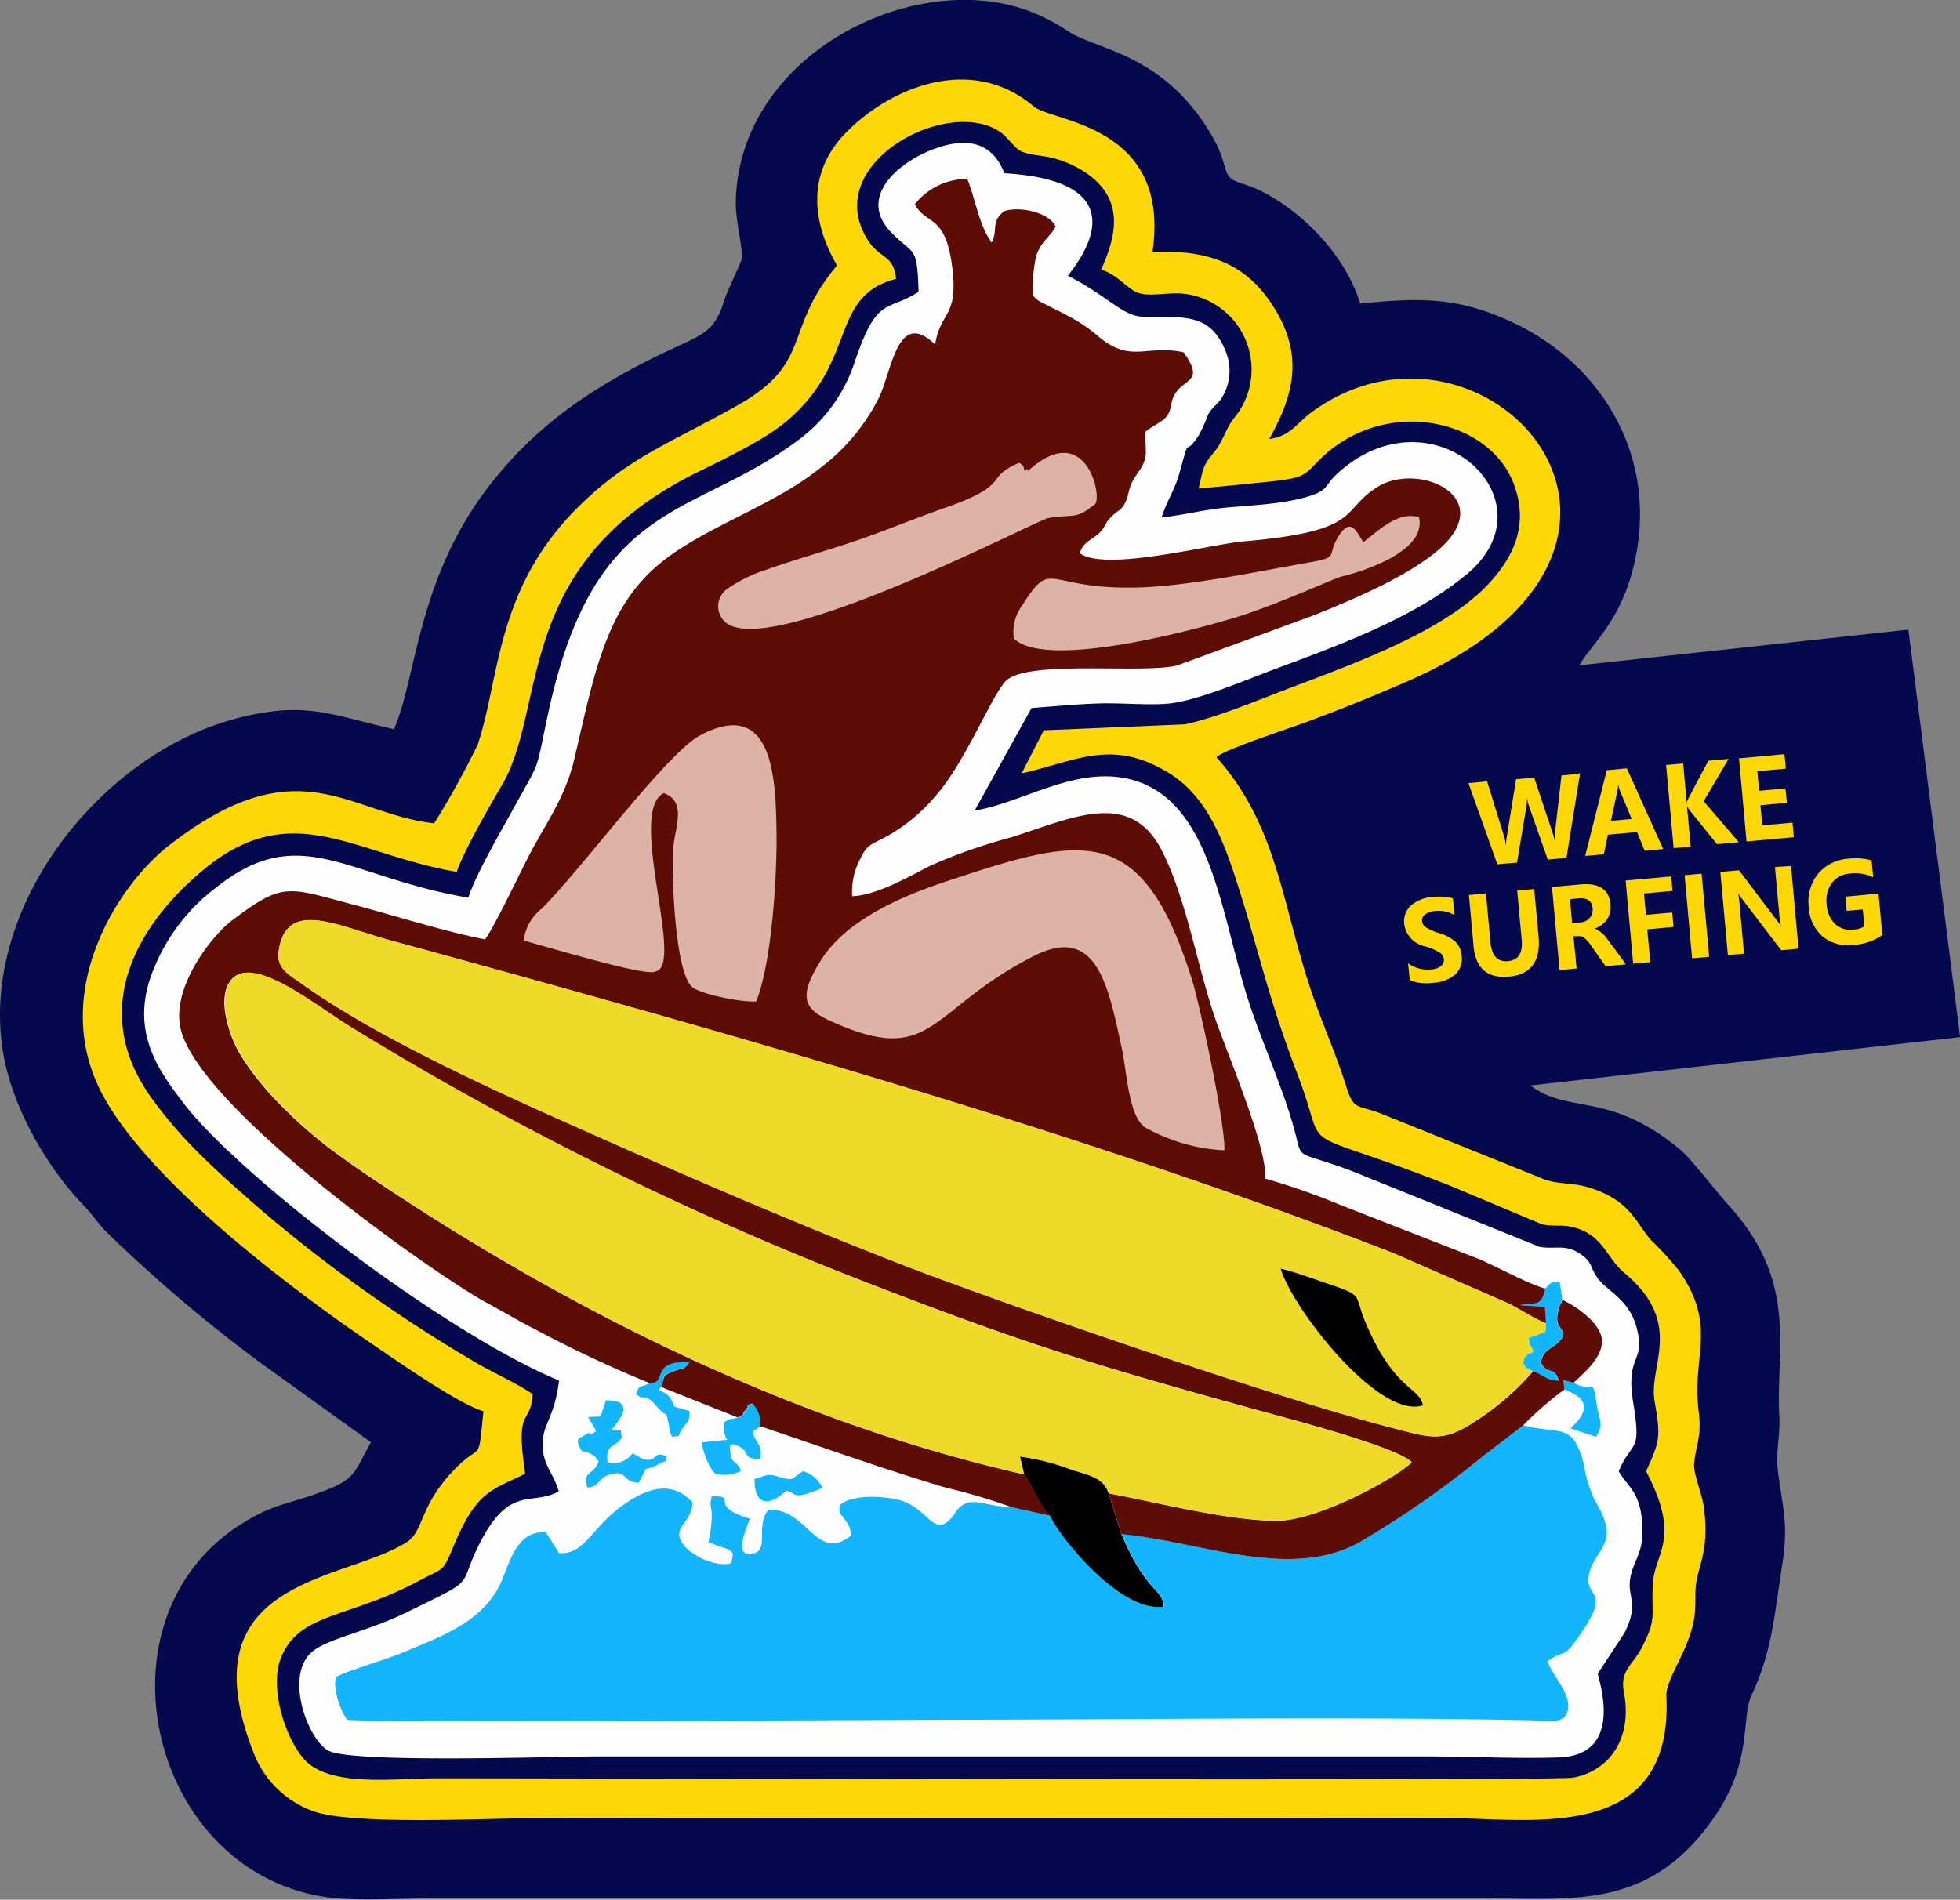
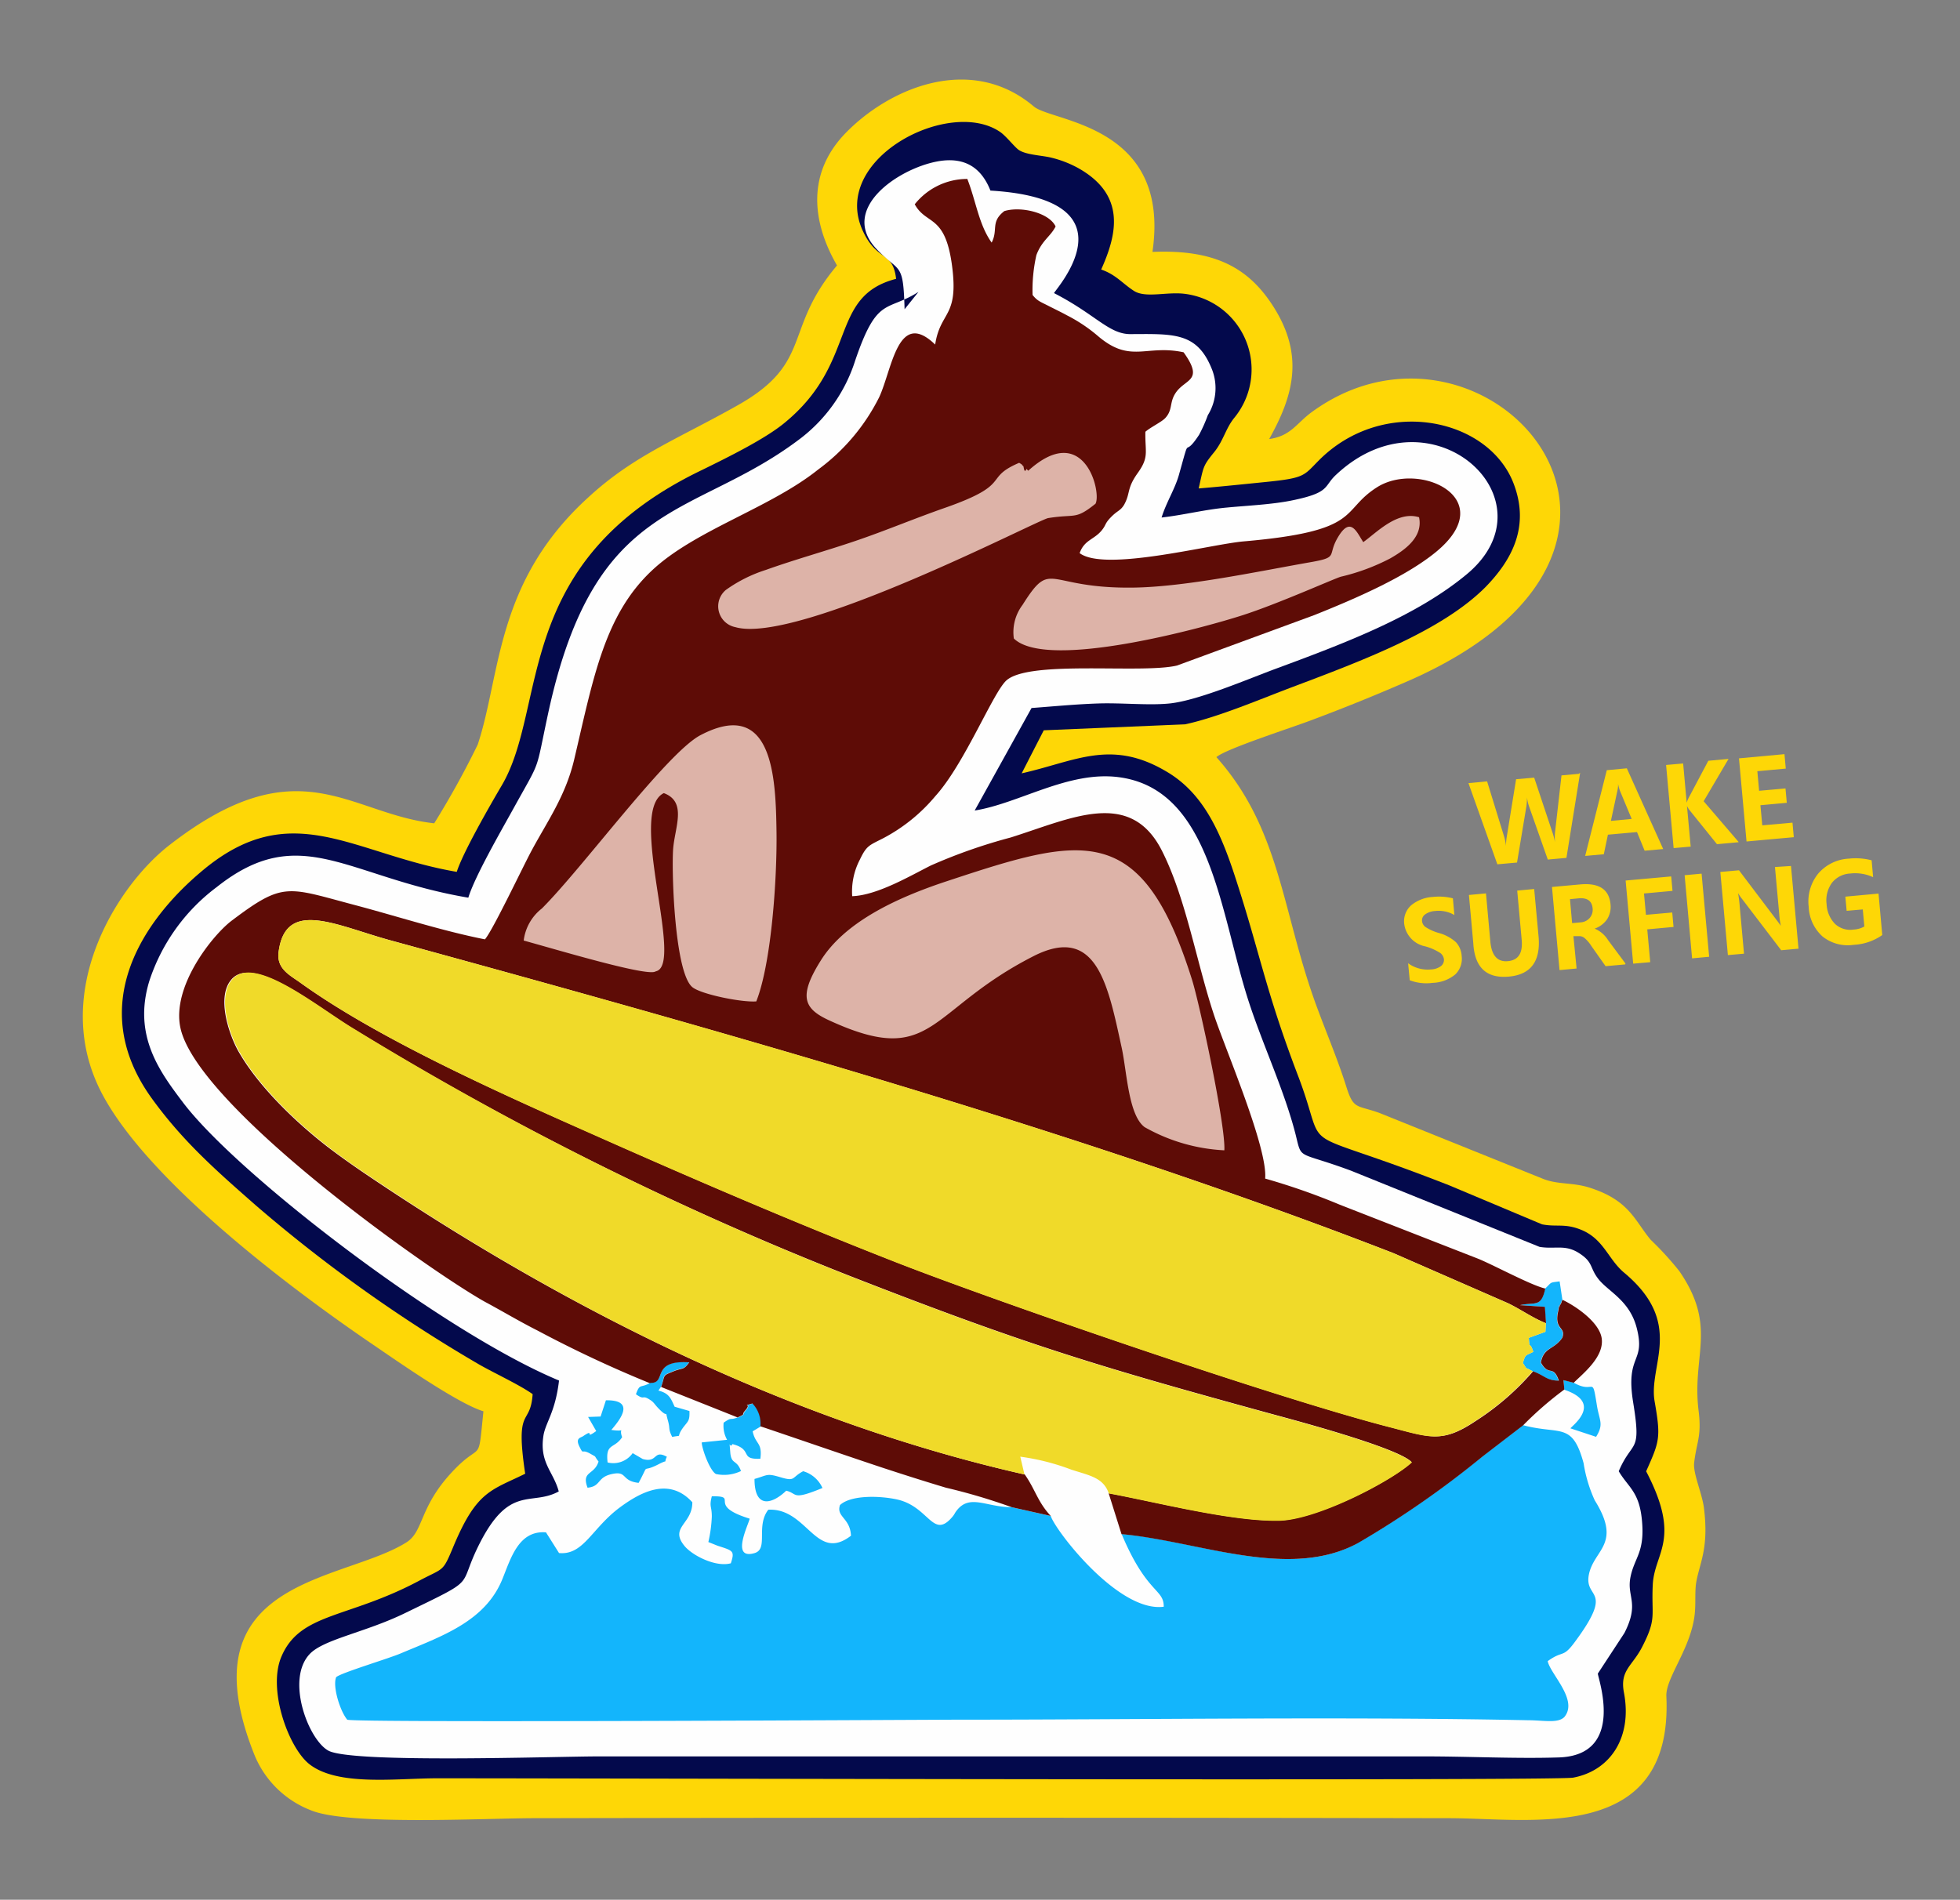
<svg xmlns="http://www.w3.org/2000/svg" id="Layer_1" data-name="Layer 1" viewBox="0 0 210.26 203.84">
  <rect x="0" y="0" width="210.26" height="203.84" fill="#808080" stroke="none" />
  <g id="Layer_1-2" data-name="Layer_1">
-     <path id="bottomFelt" d="M57.13,96.32c-6.89-1.54-9.59-3.18-17.45-1-14.41,4.08-27.13,20.45-24.45,35.86,1.07,6.14,5,12.55,8.7,16.32.94,1,1.41,1.81,2.39,2.8a160.75,160.75,0,0,0,16.48,14l11.86,8.53c-1.9,3.4-1.56,4-5.74,5.49-3.57,1.25-4.87,1.23-8.06,3.22-16.39,10.21-9.93,37.6,9.26,40.13,3.08.4,7.41.11,10.67.1l113.41,0c9.6,0,17.69,1.26,24.6-8.76,4.14-6,2.8-10.6,4-13.11,2.21-4.71,2.44-8.79,3.24-13.8.76-4.73,0-6.34-.48-10.5-.18-1.63.29-3.64.19-5.49-.42-7.39,2.11-14.42-5.45-22.72-1.57-1.73-4-5-5.24-6-7.51-6.25-12-3.75-16-6.84l46.08-5.19-5.55-43.72-35.29,3.83c1.28-2.37,5.05-5.08,6.23-12.7,1.63-10.54-4.19-19.81-13.44-24.12-5.73-2.66-9.63-2.67-16.31-2-1.54-5.15-6.32-10.11-11.17-12.33-.64-.29-2.07-.69-2.44-.92-1.15-.69-.61-1.8-2.17-4.54-5.2-9.12-12.44-9.34-15.63-11.48a21,21,0,0,0-4.47-2.25C112.41,14.79,93.89,24.2,93.8,40c0,1.62.76,5,.67,5.72-.06.52-1.57,3.51-1.94,4.68-1.15,3.69-2.52,3.57-7.42,6-7,3.48-12.52,7.27-17.27,13.19C59.59,79.8,59.62,90.71,57.13,96.32Z" transform="translate(-14.87 -18.08)" fill="#03094c" fill-rule="evenodd" />
    <path id="topFelt" d="M104.58,46.66C98.87,53.5,102.11,57,94,61.57c-6.47,3.65-11.13,5.37-16,9.86-10,9.08-9.38,19-11.88,26.54a93.72,93.72,0,0,1-4.67,8.45c-9.17-1-14.49-8.48-28.42,2.35-5.68,4.42-12.74,15.78-7.35,26.4,4.78,9.4,20.11,21,29.21,27.19,2.41,1.64,9.09,6.33,11.84,7.15-.62,6.07-.09,2.93-3.5,6.66s-2.91,6.24-4.77,7.41c-6.8,4.28-23.8,3.81-16.35,22.66a10.69,10.69,0,0,0,6.11,6.08c3.9,1.65,18.61.86,23.9.85q49.08-.09,98.17,0c8.85,0,24.08,2.8,23.34-13.09-.09-2,2.75-5.26,3.06-9,.09-1,0-2,.11-3,.32-2.2,1.43-3.7.86-8.21-.19-1.52-1.18-3.71-1.05-4.82.26-2.26.82-2.84.48-5.58-.75-6,2.06-9-2.07-15a33.48,33.48,0,0,0-3.06-3.35c-1.73-2.05-2.26-4.24-6.58-5.61-1.85-.59-3.47-.29-5.12-1l-17.38-7c-2.47-.9-2.79-.32-3.58-2.82-.91-2.91-2.23-6-3.29-8.91-3.63-10-3.79-18.76-10.65-26.46,1-.9,8.36-3.25,10.28-4,3.53-1.32,6.8-2.65,10.2-4.13,33.56-14.63,8.18-42.42-10.28-28.87-1.6,1.17-2.21,2.55-4.54,2.87,2.65-4.72,3.75-9,.48-14.17-2.62-4.14-6.21-6.2-13-5.91,2-13.69-10.72-13.92-12.72-15.6-6.71-5.69-15.46-2.05-20.23,2.88-4,4.15-3.72,9.26-.89,14.17Z" transform="translate(-14.87 -18.08)" fill="#fed706" fill-rule="evenodd" />
    <path id="chenilleColor" d="M111,48c-7.31,1.89-4,8.95-12,15.48-2.07,1.7-5.95,3.62-8.76,5-20.59,9.85-16.51,25.4-21.57,33.92-1.22,2.07-4.16,7.19-4.8,9.23-11.18-1.9-17.77-8.23-27.44,0C30.25,116.84,23.93,126,31.2,136c3.38,4.66,7.06,7.85,11.13,11.43a160.08,160.08,0,0,0,23.84,17c1.62.94,4.41,2.22,5.84,3.24-.25,3.57-1.91,1.11-.8,8.54-3.66,1.8-5.18,1.84-7.64,7.66-1.25,3-1,2.36-3.77,3.84-7.63,4.06-12.73,3.39-14.74,8.12-1.5,3.51.73,9.66,2.92,11.48,3,2.46,9.3,1.59,13.73,1.58,18.5,0,120,.29,121.92-.07,4-.75,6.36-4.33,5.45-9.12-.47-2.45.93-2.84,2-5,1.53-3,.93-3.24,1.09-6.56.16-3.51,3.13-4.84-.71-12.19,1.43-3.21,1.6-3.57.91-7.5s3.26-8.36-3.28-13.82c-1.77-1.49-2.19-3.71-4.8-4.67-1.64-.61-2.5-.21-4-.51l-9.92-4.17c-17.45-6.85-12.76-2.65-16.26-11.79-3.54-9.29-4.06-13.14-6.81-21.53-1.71-5.21-3.63-9-7.43-11.17-5.88-3.43-9.72-1-15.4.27l2.37-4.62L142,95.8c3.6-.78,8.13-2.73,11.51-4,7.45-2.81,16-6,20.7-10.71,2.93-3,4.8-6.61,3-11.21-2.76-7-14-9.31-20.87-2.39-1.62,1.63-1.47,1.88-5.62,2.3-2.39.24-4.87.5-7.26.7.53-2.35.43-2.38,1.64-3.87,1-1.22,1.24-2.53,2.14-3.66A8.18,8.18,0,0,0,141.9,49.6c-1.92-.22-4.15.49-5.39-.31S134.59,47.55,133,47c1.68-3.75,2.73-8-2.51-10.91A11.68,11.68,0,0,0,127.66,35c-1-.25-2.66-.29-3.47-.81-.44-.28-1.34-1.46-2-1.93-5.47-3.81-18.47,2.95-14.7,10.72C109,46.15,110.66,45,111,48Z" transform="translate(-14.87 -18.08)" fill="#03094c" fill-rule="evenodd" />
-     <path id="embroidery1Color" d="M113.4,49.4c-3.44,2.19-4.43.4-6.8,7.4a17,17,0,0,1-5.76,8.25c-11.52,8.84-22.1,6.12-27.16,29.54-1.43,6.64-.69,4.74-3.75,10.28-1.23,2.23-4.14,7.27-4.82,9.53-13-2.19-18-8.28-27-1.13a20.56,20.56,0,0,0-7.24,10.13c-1.75,5.83,1.15,9.69,3.65,13,5.87,7.74,27.92,24.66,40.32,29.81-.4,3.41-1.44,4.49-1.67,5.9-.46,2.93,1.07,3.86,1.64,6-3,1.64-5.33-.88-8.66,5.93-2.22,4.54.08,3.28-7.82,7.12-4.26,2.08-8.75,2.81-10.24,4.4-2.59,2.76-.13,9.19,2,10.36,2.54,1.39,24.41.62,29,.62H167.8c4.64,0,9.74.26,14.31.11,7.25-.25,4.12-8.66,4.17-9l2.85-4.35c1.66-3.26.22-3.85.65-6s1.58-2.64,1.22-6.19c-.3-3-1.47-3.45-2.48-5.17,1.49-3.47,2.46-1.78,1.55-7.37-.85-5.25,1.36-4.18.38-8-.77-3-3.09-3.91-4.14-5.29-.93-1.2-.5-1.78-2.11-2.78-1.46-.91-2.54-.36-4.17-.63l-20.24-8.18c-5.8-2.15-5.24-1.08-5.92-3.83-1.16-4.59-3.42-9.42-4.94-14-3.17-9.51-4-23.09-14.05-24.39-5.4-.7-10.65,2.81-15.45,3.58l6.1-11c2.41-.18,4.77-.41,7.21-.49s5.41.23,7.62,0c3.09-.33,8.48-2.66,11.44-3.75,7.7-2.84,15.07-5.68,20.39-10.09,9.67-8-3.79-20.29-14-10.69-1.37,1.27-.55,1.91-4.84,2.77-2.13.42-4.67.53-6.87.74-2.41.22-4.61.8-7,1.07.51-1.65,1.44-3.06,1.87-4.61,1.33-4.75.33-1.48,2.15-4.26a16.09,16.09,0,0,0,.94-2.11c.48-.92.92-1,1.5-1.86a5.52,5.52,0,0,0,.37-5.1c-1.59-3.81-4.07-3.62-8.69-3.6-2.3,0-3.73-2.12-8.18-4.4.18-.44,9-10.06-6.82-11-.88-2.22-2.53-3.71-5.69-3.13-4.29.8-10.65,5.18-6.45,9.48,2.44,2.51,2.79,1.28,2.93,6.38Z" transform="translate(-14.87 -18.08)" fill="#fefefe" fill-rule="evenodd" />
+     <path id="embroidery1Color" d="M113.4,49.4c-3.44,2.19-4.43.4-6.8,7.4a17,17,0,0,1-5.76,8.25c-11.52,8.84-22.1,6.12-27.16,29.54-1.43,6.64-.69,4.74-3.75,10.28-1.23,2.23-4.14,7.27-4.82,9.53-13-2.19-18-8.28-27-1.13a20.56,20.56,0,0,0-7.24,10.13c-1.75,5.83,1.15,9.69,3.65,13,5.87,7.74,27.92,24.66,40.32,29.81-.4,3.41-1.44,4.49-1.67,5.9-.46,2.93,1.07,3.86,1.64,6-3,1.64-5.33-.88-8.66,5.93-2.22,4.54.08,3.28-7.82,7.12-4.26,2.08-8.75,2.81-10.24,4.4-2.59,2.76-.13,9.19,2,10.36,2.54,1.39,24.41.62,29,.62H167.8c4.64,0,9.74.26,14.31.11,7.25-.25,4.12-8.66,4.17-9l2.85-4.35c1.66-3.26.22-3.85.65-6s1.58-2.64,1.22-6.19c-.3-3-1.47-3.45-2.48-5.17,1.49-3.47,2.46-1.78,1.55-7.37-.85-5.25,1.36-4.18.38-8-.77-3-3.09-3.91-4.14-5.29-.93-1.2-.5-1.78-2.11-2.78-1.46-.91-2.54-.36-4.17-.63l-20.24-8.18c-5.8-2.15-5.24-1.08-5.92-3.83-1.16-4.59-3.42-9.42-4.94-14-3.17-9.51-4-23.09-14.05-24.39-5.4-.7-10.65,2.81-15.45,3.58l6.1-11c2.41-.18,4.77-.41,7.21-.49s5.41.23,7.62,0c3.09-.33,8.48-2.66,11.44-3.75,7.7-2.84,15.07-5.68,20.39-10.09,9.67-8-3.79-20.29-14-10.69-1.37,1.27-.55,1.91-4.84,2.77-2.13.42-4.67.53-6.87.74-2.41.22-4.61.8-7,1.07.51-1.65,1.44-3.06,1.87-4.61,1.33-4.75.33-1.48,2.15-4.26a16.09,16.09,0,0,0,.94-2.11a5.52,5.52,0,0,0,.37-5.1c-1.59-3.81-4.07-3.62-8.69-3.6-2.3,0-3.73-2.12-8.18-4.4.18-.44,9-10.06-6.82-11-.88-2.22-2.53-3.71-5.69-3.13-4.29.8-10.65,5.18-6.45,9.48,2.44,2.51,2.79,1.28,2.93,6.38Z" transform="translate(-14.87 -18.08)" fill="#fefefe" fill-rule="evenodd" />
    <path id="embroidery2Color" d="M182.69,167.2c4.21,1.42.8,3.88.65,4.14l2.75.91c.87-1.39.34-1.74.08-3.42-.53-3.31-.22-1.09-2.48-2.39l-1.1-.28Zm-86.88,9.57c0,3.34,2,2.62,3.4,1.26,1.27.3.54,1.09,3.89-.29a3.26,3.26,0,0,0-2.07-1.8c-1.29.68-.79,1.14-2.46.64-1.48-.44-1.32-.22-2.76.19ZM84.62,166.46c-1.06.61-1.09,0-1.53,1.22,1,.71.59,0,1.51.6.47.29.45.48,1.06,1.07,1,1,.48-.21.87,1.19.25.9,0,.82.45,1.72,1.26-.25.31.19,1.17-1,.53-.71.72-.69.68-1.78l-1.59-.46c-.41-.91-.6-1.45-1.74-1.73l.29-.42c.48-1.34,0-1.13,1.24-1.64s1.13-.11,1.78-1c-4.16-.28-2.34,2.3-4.19,2.2Zm96-10.12c-.44,2.06-1.07,1.43-2.71,1.78l2.67.18.12,1.76-.05.92-1.78.65c.09,1.4.09.25.48,1.5-.85.44-.82.23-1.12,1.2.58.84.1.33,1.07.9,1.29.45,1.46,1,2.77,1-.64-1.79-1-.37-1.93-1.94.31-1.72,1.44-1.36,2.32-2.68.4-1.24-1.05-.78-.39-3.1.41-1.46-.41,1.08.18-.48a.61.61,0,0,0,.11-.23.42.42,0,0,1,.12-.23l-.3-2C181.06,155.72,181.39,155.61,180.63,156.34ZM94,170.17c-.93.35-.54-.1-1.5.56a3.06,3.06,0,0,0,.37,1.84l-2.72.28c0,.62.84,3,1.52,3.39a4.17,4.17,0,0,0,2.69-.32c-.46-1.26-1-.68-1.14-1.89-.14-1.82-.09-.39.22-1,2.27.58.7,1.68,3,1.57.22-1.8-.52-1.49-.83-2.94l.88-.53a3.1,3.1,0,0,0-.86-2.45c-1.3.4,0-.14-.74.72-.55.62.14.3-.84.78Zm-14.68-.1-1.36.05.87,1.51c-1.38,1-.06-.37-1.39.54-.28.19-.88.2-.4,1.15s.13.15,1.19.76c.73.42.28.09.85.82-.46,1.49-1.86,1-1.18,2.81,1.45-.14,1-1.09,2.54-1.45,1.79-.42,1,.72,2.94.93,1.29-2.38.09-.91,2.26-2.06,1-.5.38.07.77-.74-1.48-.81-.95.7-2.59.24L82.74,174a2.54,2.54,0,0,1-2.69,1c-.24-2.12.71-1.42,1.56-2.71-.43-1.17.57-.53-1.16-.78.91-1.06,2.66-3.23-.58-3.18l-.58,1.77Zm55.89,12.65c2.69,6.39,4.52,5.82,4.5,7.76-4.89.65-11.68-8.26-12.12-9.74l-4.19-.94c-2.73,0-4.49-1.45-5.9.36-.27.35-.19.36-.5.72-2.07,2.39-2.46-1.15-5.9-1.91-1.83-.4-4.93-.5-6.12.6-.43,1.29,1.09,1.36,1.18,3.29-3.78,2.91-4.67-3-8.87-2.79-1.37,1.78.06,4.22-1.49,4.66-2.58.74-.62-3.08-.51-3.7-4.73-1.46-1-2.44-4.06-2.4-.3,1.18,0,1,0,2.18a14.7,14.7,0,0,1-.37,2.73l1,.4c1.65.53,1.85.54,1.41,1.88-1.57.43-4-.76-4.92-1.8-1.75-2.07.81-2.38.79-4.75-2.49-2.74-5.54-1.08-7.7.5-3.09,2.26-3.94,5.2-6.6,4.95l-1.4-2.22c-2.94-.23-3.77,2.79-4.67,5-1.85,4.58-6.53,6.14-10.94,8-1.35.57-6.41,2.08-6.9,2.54-.4,1,.42,3.64,1.19,4.56.61.36,63,0,65.4,0,19.36,0,42-.34,61.27.06,1.67,0,3.19.36,3.89-.34,1.54-1.83-1.5-4.61-1.78-6,1.71-1.24,1.59-.23,3-2.18,4.2-5.71.88-4.42,1.42-7.12s3.57-3.24.63-7.95a15.15,15.15,0,0,1-1.2-4c-1.22-4.47-2.49-3-6.5-4.07l-4.36,3.35a102.32,102.32,0,0,1-13.3,9.25c-7.37,4.11-17-.16-25.42-.93Z" transform="translate(-14.87 -18.08)" fill="#13b5fc" fill-rule="evenodd" />
    <path id="embroidery3Color" d="M84.62,166.46c1.85.1,0-2.48,4.19-2.2-.65.89-.62.52-1.78,1s-.76.3-1.24,1.64L94,170.17c1-.48.29-.16.84-.78.76-.86-.56-.32.74-.72a3.1,3.1,0,0,1,.86,2.45c4.33,1.46,8.76,3,13.18,4.47,2.23.73,4.39,1.42,6.73,2.12a64,64,0,0,1,7.05,2.09l4.19.94c-1.41-1.51-1.66-2.85-2.79-4.45C99.6,170.6,76,158.6,56,145.33c-2.2-1.46-4-2.68-5.92-4.14-3.49-2.69-7.56-6.59-9.7-10.42-1-1.84-2.3-5.79-.66-7.62,2.38-2.66,9.18,3,13,5.29A340.87,340.87,0,0,0,106.07,155c18.79,7.34,26.45,9.65,45.24,14.8,1.78.49,13.56,3.59,15,5.17-2.12,2-10.28,6.22-14.36,6.26-5.14.06-13.09-2-18.15-2.93l1.38,4.39c8.38.77,18,5,25.42.93a102.32,102.32,0,0,0,13.3-9.25l4.36-3.35a37.09,37.09,0,0,1,4.43-3.85l-.1-1,1.1.28c1-1,3.3-2.78,3-4.79-.26-1.68-2.66-3.37-4.18-4.1a.42.42,0,0,0-.12.23.61.61,0,0,1-.11.23c-.59,1.56.23-1-.18.48-.66,2.32.79,1.86.38,3.1-.87,1.32-2,1-2.31,2.68.9,1.57,1.29.15,1.93,1.94-1.31,0-1.48-.53-2.77-1a28.24,28.24,0,0,1-6.18,5.35c-3.57,2.39-4.9,1.74-9.16.64-12.19-3.14-41.84-13.35-52.8-17.63-11.17-4.36-22.26-9.14-33-13.93C68,135.15,55.27,129.42,47.06,123.5c-1.12-.8-2.53-1.48-2.3-3.26.73-5.8,6.2-2.84,12-1.26,35,9.6,74.16,20.57,107.59,33.56l12.31,5.38c1.42.69,2.65,1.59,4.06,2.14l-.12-1.76-2.67-.18c1.64-.35,2.27.28,2.71-1.78-1.52-.35-5.29-2.4-7.15-3.18l-14.9-5.82a71,71,0,0,0-8-2.8c.29-3.29-4.25-13.83-5.49-17.56-1.89-5.71-3-12.49-5.57-17.59-3.4-6.76-9.74-3.49-16.23-1.45a57.92,57.92,0,0,0-8.56,3c-2.13,1.06-5.74,3.21-8.45,3.3a7.39,7.39,0,0,1,.82-3.92c.74-1.55,1-1.52,2.55-2.32a18.48,18.48,0,0,0,5.56-4.51c3.17-3.5,6.24-11.28,7.67-12.45,2.63-2.15,14.48-.65,18.25-1.55l14.72-5.41c4.48-1.79,9.81-4.11,13.05-6.77,7-5.75-1.82-9.82-6.33-6.94-4,2.54-1.48,4.69-14.29,5.8-3.57.31-14.9,3.3-17.6,1.26C131.2,76,132.22,76,133.05,75c.52-.64.29-.7,1-1.43s1-.66,1.41-1.33c.71-1.29.24-1.7,1.47-3.42s.77-2.2.81-4.41c.54-.48,1.76-1.06,2.14-1.48.8-.87.44-1.62,1.05-2.6,1-1.65,3.2-1.26.91-4.45-4.05-.87-5.69,1.27-9.23-1.78a16.92,16.92,0,0,0-3.29-2.19c-.66-.36-1.13-.58-1.82-.93-1-.52-1.32-.57-1.86-1.25a17,17,0,0,1,.41-4.28c.59-1.58,1.53-2,2.06-3.07-.68-1.47-3.71-2.2-5.5-1.65-1.51,1.17-.64,2-1.36,3.38-1.38-1.94-1.66-4.39-2.61-6.83A7.19,7.19,0,0,0,113,40c1.25,2.28,3.26,1,4,6.59s-1.25,4.82-1.81,8.46c-4-3.87-4.6,2.61-6,5.64a21.6,21.6,0,0,1-6.55,7.77c-5.18,4.15-13.23,6.5-17.83,10.83-5.13,4.81-6.3,11.61-8.35,20.31-.93,3.9-2.85,6.56-4.57,9.76-.94,1.75-4.2,8.63-5,9.51-4.49-.88-9.43-2.48-13.92-3.67-7.29-1.93-7.66-2.55-13.21,1.64-2,1.48-6.55,7.08-5.52,11.6,1.91,8.35,26.15,25.64,32.59,29.29,1.87,1,3.71,2.11,5.73,3.13a128.67,128.67,0,0,0,12.06,5.65Z" transform="translate(-14.87 -18.08)" fill="#5e0c06" fill-rule="evenodd" />
    <path id="embroidery3Color_0" data-name="embroidery3Color 0" d="M179.31,165.23c-1-.57-.49-.06-1.07-.9.3-1,.27-.76,1.12-1.2-.39-1.25-.39-.1-.48-1.5l1.78-.65.05-.92c-1.41-.55-2.64-1.45-4.06-2.14l-12.31-5.38c-33.43-13-72.62-24-107.59-33.56-5.79-1.58-11.26-4.54-12,1.26-.23,1.78,1.18,2.46,2.3,3.26,8.21,5.92,20.92,11.65,31.08,16.16,10.77,4.79,21.86,9.57,33,13.93,11,4.28,40.6,14.49,52.8,17.63,4.26,1.1,5.59,1.75,9.16-.64a28.24,28.24,0,0,0,6.18-5.35Zm-54.54,11.06-.45-1.91a24.52,24.52,0,0,1,5.5,1.4c2,.64,3.42.86,4,2.55,5.06.93,13,3,18.15,2.93,4.08,0,12.24-4.28,14.36-6.26-1.44-1.58-13.22-4.68-15-5.17-18.79-5.15-26.45-7.46-45.24-14.8a340.87,340.87,0,0,1-53.29-26.59c-3.86-2.32-10.66-8-13-5.29-1.64,1.83-.36,5.78.66,7.62,2.14,3.83,6.21,7.73,9.7,10.42,1.89,1.46,3.72,2.68,5.92,4.14C76,158.6,99.6,170.6,124.77,176.29Z" transform="translate(-14.87 -18.08)" fill="#f0da29" fill-rule="evenodd" />
    <path id="embroidery4Color" d="M161.09,76.21c-.69-1.07-1.34-2.74-2.67-.52-1.21,2,.1,2.16-2.78,2.68-5.73,1-13.55,2.69-19.24,2.76-9.43.12-8.65-3.19-11.84,1.86a4.86,4.86,0,0,0-.93,3.6c3.56,3.47,20.34-1.14,24.58-2.51,3.78-1.22,9.71-3.88,10.5-4.12A22.45,22.45,0,0,0,164,78c1.52-.87,3.56-2.27,3.1-4.42-2.34-.73-4.57,1.67-6,2.68Zm-35.91-7.63c-.07,0-.16-.23-.19-.17-.26.55-.29-.26-.34-.31-.28-.24,0-.1-.45-.36-3.93,1.68-.6,2.25-7.93,4.82C113,73.7,109.93,75,106.7,76.1s-6.51,2-9.67,3.13a15.38,15.38,0,0,0-4.28,2.14,2.28,2.28,0,0,0,1,4c6.7,1.93,32.5-11.53,33.56-11.7,3-.48,2.88.22,5.08-1.54.68-1.23-1.22-9-7.25-3.51ZM71.05,119c3.64,1,12.52,3.67,14,3.37l.22-.08c3-.81-3.14-17.19.81-19.11,2.52.94,1.18,3.65,1,6-.18,2.6.18,13.42,2.1,14.85,1,.76,5.28,1.62,6.82,1.5,1.64-4.15,2.24-13.3,2.17-18.19-.08-5.75-.36-14.48-8.17-10.37C86.4,98.87,77.44,111.12,73,115.56A5.15,5.15,0,0,0,71.05,119Zm75.16,22.51c.18-2.47-2.63-15.64-3.46-18.29-5.4-17.23-11.77-15.4-26.33-10.58-5.79,1.91-11,4.53-13.48,8.47s-1.83,5.24,1,6.51c11.1,5.06,10.38-1.12,21.79-6.94,6.8-3.47,8,3.1,9.47,9.82.56,2.59.72,7.23,2.46,8.52a19.27,19.27,0,0,0,8.59,2.49Z" transform="translate(-14.87 -18.08)" fill="#ddb3a8" fill-rule="evenodd" />
-     <path id="embroidery5Color" d="M124.77,176.29c1.13,1.6,1.38,2.94,2.79,4.45.44,1.48,7.23,10.39,12.12,9.74,0-1.94-1.81-1.37-4.5-7.76l-1.38-4.39c-.56-1.69-2-1.91-4-2.55a24.52,24.52,0,0,0-5.5-1.4l.45,1.91Zm42.75-7.39c-.38-2.06-3-1.51-6.13-8.83-1.23-2.9-.24-2.93-3.35-4-1.85-.61-3.84-1.39-5.78-1.87,1.16,4.13,10.5,16.24,15.26,14.67Z" transform="translate(-14.87 -18.08)" fill-rule="evenodd" />
    <path id="embroidery6Color" d="M184.38,101l-1.47,9.13-2,.18-2-5.68a4.38,4.38,0,0,1-.23-1h0a6.79,6.79,0,0,1-.07,1l-1,6-2.11.19-3.1-8.71,2-.19,1.83,5.94a5.91,5.91,0,0,1,.2,1h0a5.62,5.62,0,0,1,.08-1l1-6.17,1.94-.17,2,6a7,7,0,0,1,.23.93h0a6.45,6.45,0,0,1,0-1l.7-6.17,1.85-.17Zm8.92,8.18-2,.18-.82-2-3.12.28-.44,2.1-2,.18,2.32-9.2,2.15-.2,3.89,8.64Zm-3.39-3.23-1.25-3a4.14,4.14,0,0,1-.21-.77h0a2.8,2.8,0,0,1-.08.77l-.69,3.21Zm11.46,2.5-2.31.21L196.11,105a2.28,2.28,0,0,1-.27-.45h0l.4,4.37-1.83.16-.81-8.92,1.83-.16.38,4.21h0a3.46,3.46,0,0,1,.2-.5l2.12-4,2.17-.2-2.67,4.54,3.74,4.36Zm5.93-.54-5.07.46-.81-8.92L206.3,99l.14,1.55-3.05.28.19,2.1,2.83-.25.14,1.54-2.83.26.2,2.16,3.24-.29.14,1.55Zm-41.38,13.52a3.54,3.54,0,0,0,2.44.67,1.9,1.9,0,0,0,1.09-.36.84.84,0,0,0,.32-.73,1,1,0,0,0-.36-.65,5.67,5.67,0,0,0-1.66-.74,2.82,2.82,0,0,1-2.24-2.39,2.3,2.3,0,0,1,.73-2,4,4,0,0,1,2.35-.91,6,6,0,0,1,2.14.15l.16,1.79a3.37,3.37,0,0,0-2.07-.43,2,2,0,0,0-1.06.36.77.77,0,0,0-.34.72.91.91,0,0,0,.33.61,5.19,5.19,0,0,0,1.44.66,4.51,4.51,0,0,1,1.87,1,2.39,2.39,0,0,1,.61,1.46,2.33,2.33,0,0,1-.69,2,4,4,0,0,1-2.43.9,5,5,0,0,1-2.45-.28l-.18-1.9Zm14-2.87q.36,4-3.21,4.31t-3.79-3.57l-.47-5.19,1.83-.17.47,5.2c.14,1.48.77,2.18,1.89,2.07s1.6-.86,1.47-2.29l-.48-5.28,1.82-.17.47,5.09Zm9.3,3-2.11.19-1.55-2.2a3.56,3.56,0,0,0-.77-.87.89.89,0,0,0-.58-.15l-.55,0L184,122l-1.83.17-.81-8.92,3-.27q3.06-.29,3.28,2.14a2.48,2.48,0,0,1-.37,1.6,2.71,2.71,0,0,1-1.33,1v0a3.13,3.13,0,0,1,1.44,1.24l1.86,2.5Zm-5.93-7,.23,2.57.9-.08a1.4,1.4,0,0,0,1-.49,1.35,1.35,0,0,0,.3-1c-.07-.81-.57-1.17-1.5-1.09l-.93.09Zm11-.89-3.06.28.21,2.29,2.82-.25.14,1.55-2.82.26.32,3.52-1.83.16-.81-8.92,4.89-.44Zm3.12-1.85.81,8.92-1.83.17-.8-8.92Zm10.41,8.05-1.87.17-4.15-5.44a5.59,5.59,0,0,1-.48-.69h0a12.9,12.9,0,0,1,.18,1.42l.46,5.08-1.73.15-.81-8.92,2-.18,4,5.29c.27.35.43.58.49.67h0a8.86,8.86,0,0,1-.17-1.23l-.46-5.08L207,111l.81,8.92Zm8.9-1.41a5.87,5.87,0,0,1-3,1,4.33,4.33,0,0,1-3.34-.9,4.5,4.5,0,0,1-1.48-3.17,4.76,4.76,0,0,1,1-3.55,4.64,4.64,0,0,1,3.32-1.63,6.77,6.77,0,0,1,2.43.18l.16,1.81a4.61,4.61,0,0,0-2.48-.39,2.64,2.64,0,0,0-1.94,1,3.18,3.18,0,0,0-.57,2.28,3.23,3.23,0,0,0,.9,2.12,2.38,2.38,0,0,0,2,.61,2.57,2.57,0,0,0,1.15-.33l-.17-1.83-1.73.15-.14-1.52,3.56-.33.4,4.44Z" transform="translate(-14.87 -18.08)" fill="#fed706" />
  </g>
</svg>